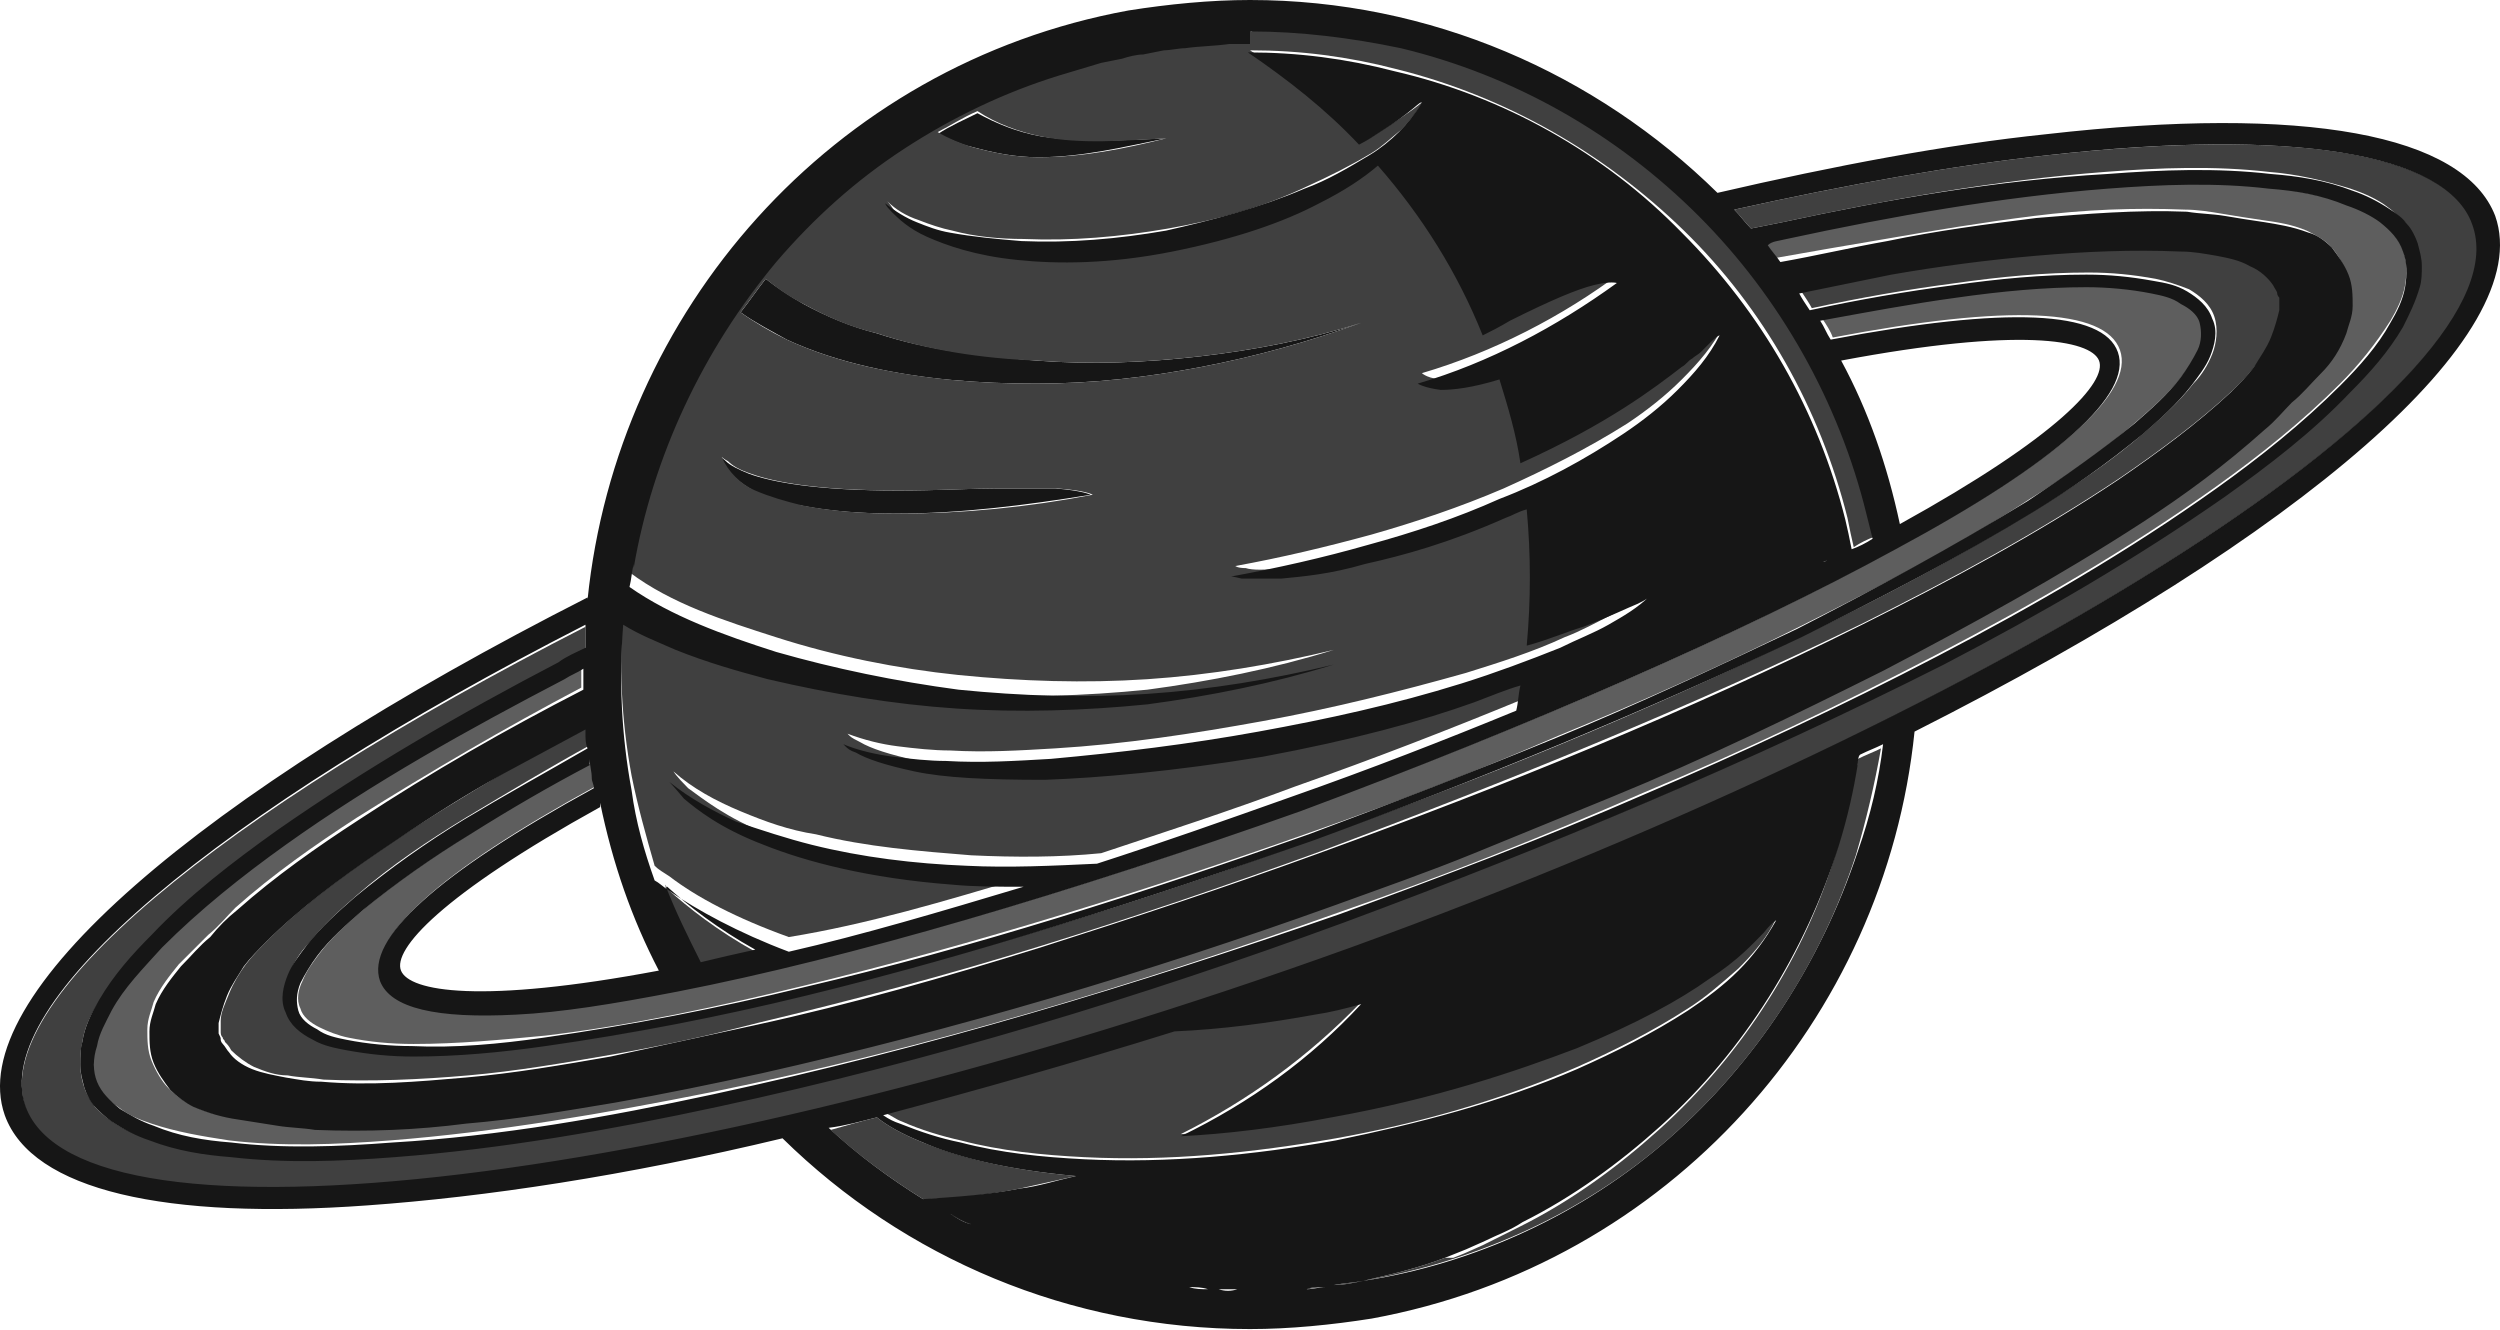
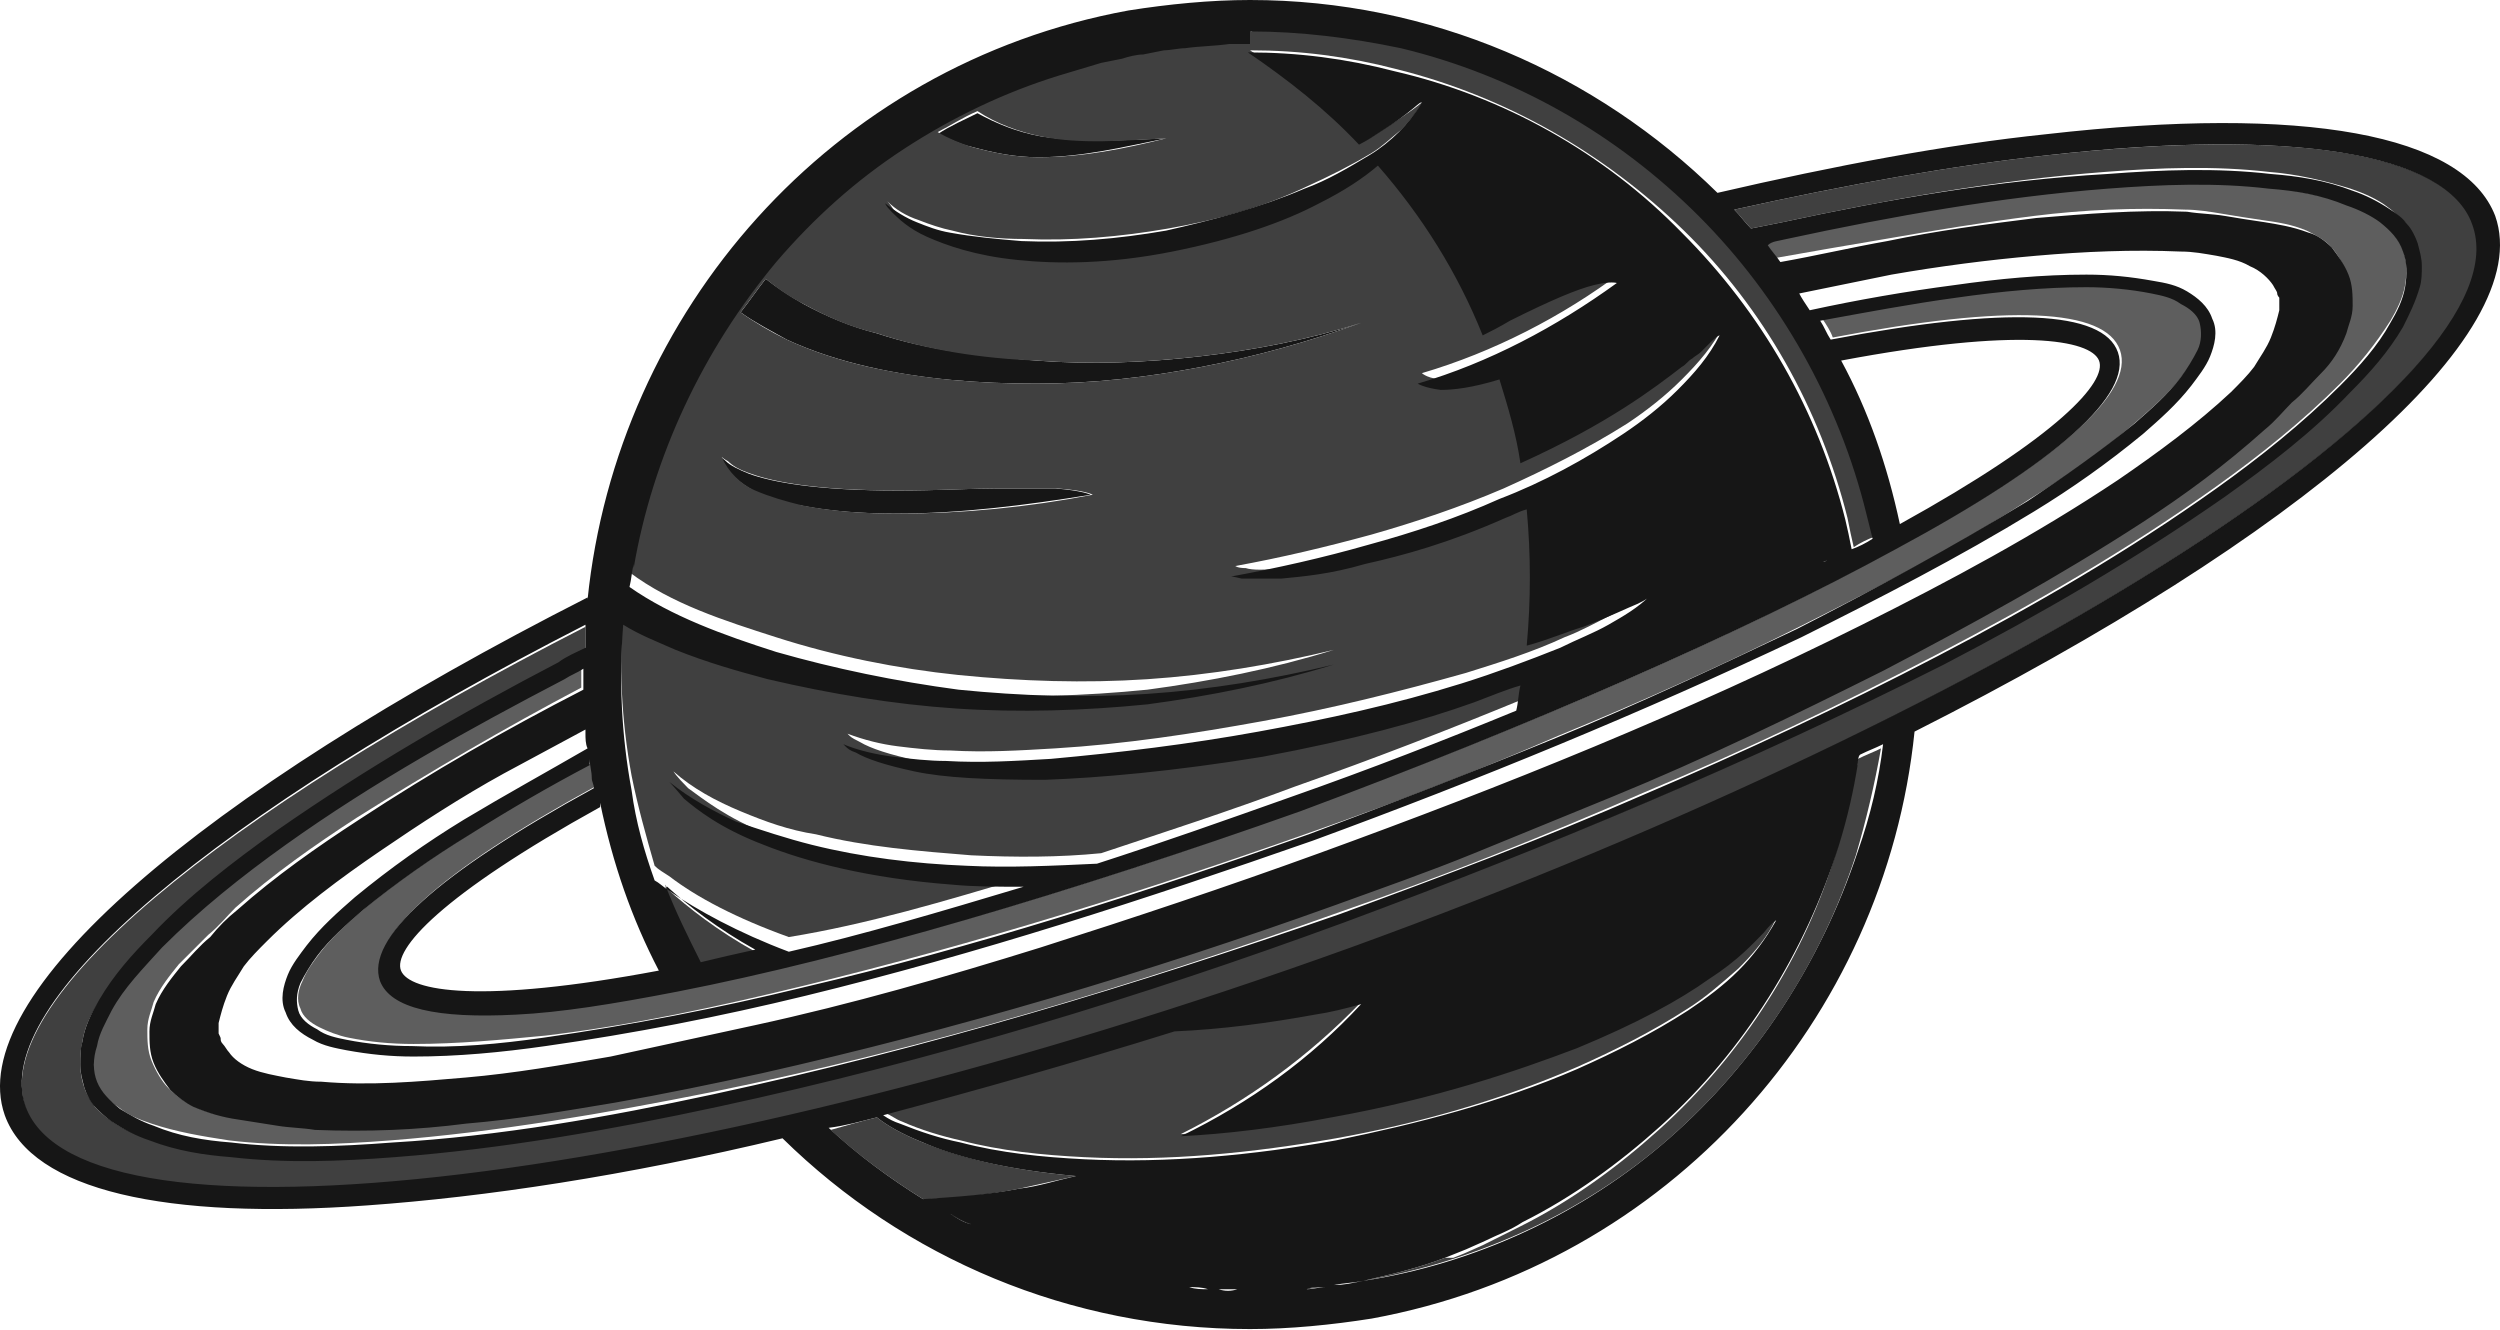
<svg xmlns="http://www.w3.org/2000/svg" width="265" height="141" viewBox="0 0 265 141" fill="none">
  <path d="M120.278 135.771C120.945 135.993 121.612 135.993 122.278 136.215C121.612 135.993 120.945 135.771 120.278 135.771Z" fill="#404040" />
  <path d="M114.501 134.437C115.168 134.659 115.834 134.882 116.501 134.882C115.834 134.659 115.168 134.437 114.501 134.437Z" fill="#404040" />
  <path d="M80.058 100.883C76.059 98.661 72.948 96.217 70.726 94.217L70.503 93.995C71.615 96.884 72.725 99.55 74.281 102.217C76.059 101.55 78.059 101.328 80.058 100.883Z" fill="#404040" />
-   <path d="M144.499 135.771C143.388 135.993 142.499 136.215 141.388 136.215C142.499 135.993 143.388 135.993 144.499 135.771Z" fill="#404040" />
  <path d="M117.39 135.103C118.056 135.326 118.723 135.326 119.39 135.548C118.723 135.326 118.056 135.326 117.39 135.103Z" fill="#404040" />
  <path d="M105.39 131.104C104.724 130.882 103.835 130.437 103.168 129.993C104.057 130.437 104.724 130.66 105.39 131.104Z" fill="#404040" />
  <path d="M113.612 133.993C112.946 133.77 112.279 133.548 111.612 133.326C112.279 133.77 112.946 133.993 113.612 133.993Z" fill="#404040" />
  <path d="M125.167 136.437C124.5 136.437 123.834 136.214 123.167 136.214C123.834 136.214 124.5 136.437 125.167 136.437Z" fill="#404040" />
-   <path d="M128.056 136.659C127.389 136.659 126.723 136.659 126.056 136.437C126.723 136.659 127.389 136.659 128.056 136.659Z" fill="#404040" />
  <path d="M138.277 136.659C138.944 136.659 139.611 136.437 140.277 136.437C139.611 136.437 138.944 136.437 138.277 136.659Z" fill="#404040" />
  <path d="M97.835 127.104C101.168 127.104 104.724 126.66 108.057 125.993C110.057 125.549 112.057 125.104 114.056 124.66C106.724 123.993 101.613 122.66 97.835 121.105C95.613 120.216 94.058 119.327 92.947 118.438C91.169 118.882 89.613 119.327 88.058 119.771C90.947 122.438 94.28 124.882 97.835 127.104Z" fill="#404040" />
-   <path d="M135.167 136.882C135.833 136.882 136.5 136.882 137.166 136.659C136.5 136.659 135.833 136.659 135.167 136.882Z" fill="#404040" />
  <path d="M100.279 128.437C99.613 127.993 98.724 127.548 98.057 127.104C98.724 127.548 99.613 127.993 100.279 128.437Z" fill="#404040" />
  <path d="M108.279 132.215C107.612 131.993 106.946 131.549 106.057 131.326C106.724 131.549 107.39 131.993 108.279 132.215Z" fill="#404040" />
  <path d="M110.946 133.104C110.279 132.882 109.612 132.66 108.946 132.437C109.39 132.66 110.279 132.882 110.946 133.104Z" fill="#404040" />
  <path d="M102.946 129.77C102.279 129.326 101.391 129.104 100.724 128.659C101.391 129.104 102.057 129.548 102.946 129.77Z" fill="#404040" />
  <path d="M101.835 120.883C106.057 121.994 110.501 122.438 114.945 122.66C123.834 123.105 132.722 122.216 141.611 120.66C150.277 119.105 158.943 116.661 167.165 113.105C171.165 111.327 175.164 109.328 178.942 106.883C180.72 105.772 182.497 104.217 184.275 102.661C185.83 101.106 187.386 99.328 188.275 97.328C188.275 97.328 187.83 97.773 186.941 98.662C185.83 99.55 184.275 101.328 181.164 103.55C178.053 105.55 173.609 108.217 167.165 110.883C160.721 113.55 152.277 116.216 141.166 118.216C135.167 119.327 129.833 119.994 125.167 120.216C132.278 116.661 138.722 111.994 144.277 106.217C142.722 106.661 140.944 106.883 139.389 107.328C134.5 108.217 129.611 108.883 124.723 109.105C124.723 109.105 124.723 109.105 124.5 109.105C113.834 112.439 103.613 115.549 93.835 117.994C94.502 118.216 94.947 118.66 95.613 118.883C97.613 119.771 99.835 120.438 101.835 120.883Z" fill="#404040" />
  <path d="M193.608 59.33C193.608 59.33 193.608 59.33 193.385 59.552C193.385 59.552 193.385 59.552 193.608 59.552C193.608 59.552 193.608 59.552 193.608 59.33Z" fill="#404040" />
  <path d="M85.169 32.221C83.614 31.332 82.281 30.443 81.169 29.554C80.281 30.665 79.392 31.998 78.503 33.109C80.058 34.22 81.836 35.109 83.392 35.998C86.28 37.331 89.169 38.22 92.058 38.887C97.835 40.22 103.835 40.664 109.835 40.664C115.834 40.664 121.612 39.998 127.389 38.887C133.167 37.776 138.722 36.22 144.277 34.22C138.722 35.998 132.944 37.109 127.167 37.776C121.389 38.442 115.612 38.665 109.835 38.22C104.057 37.776 98.28 37.109 92.947 35.331C90.28 34.665 87.614 33.554 85.169 32.221Z" fill="#161616" />
  <path d="M105.612 51.775C102.946 51.775 99.391 51.997 95.169 51.997C86.502 51.997 81.836 51.108 79.392 50.22C78.281 49.775 77.392 49.331 76.947 48.886C76.503 48.442 76.281 48.442 76.281 48.442C76.947 49.997 78.281 51.108 79.836 51.997C81.392 52.886 82.947 53.331 84.725 53.553C88.058 54.219 91.613 54.442 94.946 54.442C101.835 54.442 108.723 53.553 115.612 52.442C115.612 52.442 114.723 51.997 111.834 51.775C110.501 51.775 108.501 51.775 105.612 51.775Z" fill="#161616" />
  <path d="M102.946 15.554C105.39 16.221 107.612 16.666 110.057 16.666C114.723 16.666 119.167 15.554 123.612 14.666C119.167 14.888 114.501 15.11 110.279 14.443C107.835 13.999 105.613 13.11 103.613 11.999C102.279 12.666 100.724 13.332 99.391 14.221C100.502 14.666 101.835 15.332 102.946 15.554Z" fill="#161616" />
  <path d="M199.385 79.329C198.496 79.773 197.83 79.996 196.941 80.44C196.941 80.662 196.941 81.107 196.719 81.329C196.274 84.218 195.608 87.106 194.719 89.995C191.386 101.328 184.719 111.772 175.831 119.771C171.387 123.771 166.498 127.326 161.165 129.993C159.832 130.659 158.498 131.326 157.165 131.993L155.165 132.882L154.054 133.326H153.165C150.277 134.437 147.388 135.104 144.499 135.77C156.276 133.77 167.831 128.66 176.942 120.66C186.053 112.66 192.941 102.217 196.719 90.662C197.83 86.884 198.719 83.106 199.385 79.329Z" fill="#404040" />
  <path d="M130.278 3.111C128.722 3.111 127.167 3.333 125.611 3.555C124.945 3.555 124.056 3.778 123.389 3.778L121.167 4.222C120.501 4.222 119.612 4.444 118.945 4.666L116.723 5.111C115.168 5.333 113.834 6 112.279 6.444C106.501 8.222 100.946 10.888 95.835 14.221C90.724 17.555 86.28 21.554 82.28 26.221C74.503 35.554 69.17 46.664 67.17 58.663C67.17 58.441 67.17 58.441 67.17 58.219C66.948 59.108 66.948 59.775 66.726 60.663C71.17 63.996 76.725 65.774 82.28 67.552C88.502 69.552 95.169 70.885 101.613 71.552C108.279 72.218 114.945 72.44 121.612 71.996C128.278 71.552 134.944 70.441 141.388 68.885C134.944 70.885 128.278 72.218 121.612 73.107C114.945 73.774 108.057 73.996 101.39 73.552C94.724 73.107 87.836 71.996 81.392 70.441C78.058 69.552 74.725 68.663 71.614 67.33C69.837 66.663 67.837 65.774 66.059 64.663C65.615 70.441 65.837 76.218 66.948 82.218C67.615 85.551 68.503 88.662 69.392 91.773C69.837 92.217 70.281 92.439 70.948 92.884C73.836 95.106 78.058 97.328 83.614 99.328C91.835 97.995 100.057 95.55 108.946 92.884C106.279 92.884 103.835 92.662 101.39 92.662C92.28 91.995 85.836 90.217 81.392 88.44C76.947 86.662 74.503 84.662 72.948 83.551C71.614 82.218 71.392 81.773 71.392 81.773C73.392 83.551 75.836 84.884 78.503 85.995C81.169 87.106 83.614 87.995 86.502 88.44C91.835 89.773 97.391 90.217 102.946 90.662C107.612 90.884 112.279 90.884 116.723 90.439C123.389 88.217 130.278 85.995 137.389 83.329C145.61 80.44 153.61 77.329 161.165 74.218C161.387 73.329 161.609 72.44 161.609 71.552C160.054 72.218 158.498 72.885 156.721 73.329C150.943 75.329 143.61 77.329 134.278 79.107C124.723 80.884 117.167 81.551 111.168 81.551C105.168 81.773 100.724 81.329 97.391 80.662C94.28 79.996 92.28 79.329 91.169 78.662C90.724 78.44 90.28 78.218 90.058 77.996C89.836 77.773 89.836 77.773 89.836 77.773C91.613 78.44 93.391 78.885 95.169 79.107C96.946 79.329 98.946 79.551 100.724 79.551C104.501 79.773 108.057 79.551 111.834 79.329C119.167 78.885 126.5 77.773 133.833 76.44C141.166 75.107 148.277 73.329 155.388 71.329C158.943 70.218 162.498 69.107 165.831 67.552C167.609 66.885 169.165 65.996 170.942 65.108C172.498 64.219 174.053 63.33 175.386 61.997C175.386 61.997 175.386 61.997 175.164 62.219C174.942 62.219 174.498 62.441 174.053 62.885C172.942 63.33 171.164 64.219 168.276 65.33C166.72 65.996 164.72 66.663 162.276 67.33C162.72 62.663 162.72 57.775 162.276 52.886C161.609 53.108 160.943 53.553 160.054 53.775C154.054 56.219 149.166 57.775 145.166 58.663C141.166 59.552 138.277 59.997 136.277 60.219C134.055 60.441 132.722 60.441 132.055 60.219C131.167 60.219 130.944 59.997 130.944 59.997C135.833 59.108 140.499 57.997 145.388 56.663C150.055 55.33 154.721 53.775 159.387 51.775C163.832 49.775 168.276 47.553 172.498 44.886C174.498 43.553 176.497 41.998 178.275 40.22C180.053 38.442 181.608 36.665 182.719 34.443C182.719 34.443 182.497 34.665 181.831 35.109C181.608 35.331 181.164 35.776 180.72 36.22C180.497 36.442 180.275 36.665 179.831 36.887C179.608 37.109 179.164 37.553 178.72 37.776C175.831 39.998 170.942 43.775 161.609 47.997C160.943 44.886 160.276 41.998 159.387 39.109C156.499 40.22 154.499 40.442 153.165 40.22C151.388 40.22 150.721 39.553 150.721 39.553C158.276 37.331 165.609 33.554 171.831 28.887C171.831 28.887 171.164 28.665 169.387 29.11C167.609 29.554 164.943 30.665 160.498 32.887C159.387 33.331 158.498 33.998 157.61 34.443C154.943 27.776 151.166 21.776 146.499 16.444C144.721 18.666 142.722 19.999 140.055 21.332C136.277 23.332 131.167 25.11 124.5 26.443C117.834 27.554 112.279 27.776 108.057 27.332C103.835 26.887 100.724 25.998 98.502 24.887C96.28 23.999 95.391 22.888 94.724 22.221C94.28 21.554 94.058 21.332 94.058 21.332C94.946 22.221 96.057 22.888 97.391 23.332C98.502 23.776 99.835 24.221 100.946 24.443C103.39 25.11 106.057 25.332 108.501 25.332C113.612 25.554 118.723 25.11 123.834 24.221C128.945 23.332 133.833 21.999 138.5 19.777C140.944 18.666 143.166 17.555 145.388 16.221C146.499 15.555 147.388 14.666 148.499 13.777C149.388 12.888 150.277 11.777 150.943 10.666C150.943 10.666 150.055 11.555 146.499 13.777C145.833 14.221 145.166 14.666 144.277 15.11C140.722 11.333 136.722 8 132.5 5.333C137.833 5.333 142.944 6 148.055 7.333C159.61 10.222 170.053 16.221 178.497 24.443C186.941 32.665 192.941 43.331 195.83 54.886C196.052 55.997 196.274 57.108 196.496 57.997C197.163 57.552 198.052 57.108 198.719 56.886C198.496 55.997 198.274 55.108 198.052 54.219C195.163 42.22 188.941 31.332 180.275 22.665C171.609 13.999 160.498 7.777 148.721 4.889C143.388 3.555 138.055 3.111 132.722 3.111V2.222V3.333C131.833 3.111 131.167 3.111 130.278 3.111ZM110.279 14.444C114.501 15.332 119.167 14.888 123.611 14.666C119.167 15.777 114.723 16.666 110.057 16.666C107.612 16.666 105.39 16.221 102.946 15.555C101.613 15.11 100.502 14.666 99.391 13.999C100.724 13.333 102.057 12.444 103.613 11.777C105.612 13.11 108.057 13.999 110.279 14.444ZM95.169 54.441C91.613 54.441 88.28 54.219 84.947 53.553C83.169 53.108 81.614 52.664 80.058 51.997C78.503 51.331 77.17 49.997 76.503 48.442C76.503 48.442 76.725 48.664 77.17 48.886C77.614 49.331 78.281 49.775 79.614 50.219C82.058 51.108 86.725 51.997 95.391 51.997C99.613 51.997 103.168 51.775 105.835 51.775C108.501 51.775 110.723 51.775 112.057 51.775C115.168 51.997 115.834 52.441 115.834 52.441C108.946 53.775 102.057 54.441 95.169 54.441ZM109.834 38.22C115.612 38.664 121.389 38.442 127.167 37.776C132.944 37.109 138.722 35.998 144.277 34.22C138.722 36.22 133.167 37.776 127.389 38.887C121.612 39.998 115.834 40.664 109.834 40.664C103.835 40.664 98.057 40.22 92.058 38.887C89.169 38.22 86.28 37.331 83.391 35.998C81.614 35.109 80.058 34.22 78.503 33.109C79.392 31.998 80.281 30.665 81.169 29.554C82.503 30.665 83.836 31.554 85.169 32.22C87.614 33.554 90.058 34.665 92.947 35.331C98.279 37.109 104.057 37.998 109.834 38.22Z" fill="#404040" />
-   <path d="M62.282 77.107C59.393 78.662 56.504 80.218 53.615 81.773C49.171 84.44 44.727 87.106 40.505 89.995C36.283 92.884 32.061 95.995 28.506 99.55C27.617 100.439 26.728 101.328 26.061 102.217C25.395 103.106 24.728 104.217 24.284 105.328C23.839 106.439 23.395 107.328 23.395 108.216C23.395 108.661 23.395 108.883 23.395 109.328C23.395 109.55 23.395 109.772 23.617 109.994C23.617 110.216 23.839 110.216 23.839 110.439C24.061 110.661 24.284 110.883 24.506 111.327C25.172 111.994 26.061 112.661 26.95 113.105C28.061 113.549 29.172 113.994 30.506 113.994C31.616 114.216 32.95 114.216 34.283 114.438C39.394 114.661 44.505 114.438 49.616 113.994C54.726 113.549 59.837 112.661 64.948 111.772C70.059 110.883 75.17 109.772 80.281 108.439C90.502 105.994 100.502 103.328 110.501 100.217C120.501 97.106 130.278 93.773 140.055 90.217C159.61 82.885 178.942 75.107 197.607 65.996C206.94 61.33 216.051 56.441 224.717 50.664C228.939 47.775 233.161 44.664 236.716 41.331C237.605 40.442 238.494 39.553 239.161 38.665C239.827 37.776 240.494 36.665 240.938 35.554C241.383 34.443 241.827 33.554 241.827 32.665C241.827 32.221 241.827 31.998 241.827 31.776C241.827 31.554 241.827 31.332 241.827 31.332C241.827 31.11 241.827 31.11 241.605 30.887C241.605 30.665 241.383 30.443 241.161 29.998C240.716 29.332 239.827 28.443 238.716 27.999C237.605 27.332 236.494 27.11 235.161 26.888C234.05 26.665 232.717 26.665 231.383 26.443C226.273 26.221 221.162 26.443 216.051 26.888C210.94 27.332 205.829 27.999 200.718 28.887C197.385 29.554 194.274 29.998 190.941 30.887C191.386 31.554 191.83 32.221 192.052 32.665C197.163 31.554 202.274 30.665 207.385 29.998C212.051 29.332 216.718 28.887 221.384 28.887C223.828 28.887 226.05 29.11 228.495 29.554C229.606 29.776 230.939 30.221 232.05 30.665C233.161 31.332 234.272 32.221 234.717 33.554C235.161 34.887 234.939 36.443 234.494 37.554C234.05 38.665 233.383 39.776 232.494 40.665C230.939 42.664 229.161 44.22 227.384 45.775C223.828 48.886 219.828 51.553 215.829 53.997C207.829 58.886 199.607 63.33 191.163 67.33C174.275 75.552 156.943 82.662 139.388 88.884C121.834 95.328 103.835 100.884 85.614 105.328C76.503 107.55 67.392 109.55 58.06 110.661C53.393 111.327 48.727 111.772 44.06 111.772C41.616 111.772 39.394 111.55 36.95 111.105C35.839 110.883 34.505 110.439 33.394 109.994C32.283 109.328 31.172 108.439 30.506 107.105C30.061 105.772 30.283 104.217 30.728 103.106C31.172 101.995 31.839 100.884 32.728 99.995C34.283 97.995 36.061 96.439 37.838 94.884C41.394 91.773 45.394 89.106 49.393 86.662C53.838 83.996 58.282 81.329 62.726 78.885C62.726 78.44 62.504 77.774 62.504 77.329C62.282 77.552 62.282 77.329 62.282 77.107Z" fill="#404040" />
  <path d="M138.055 85.773C113.612 94.662 90.28 101.328 72.059 104.883C65.392 106.217 59.615 107.105 54.949 107.328C46.282 107.994 41.616 106.661 40.505 103.772C38.949 99.328 46.505 92.44 63.17 83.329C63.17 82.885 62.948 82.662 62.948 82.218C62.948 81.773 62.726 81.329 62.726 80.885C58.504 83.107 54.06 85.551 50.06 88.218C46.06 90.662 42.283 93.328 38.727 96.217C36.95 97.773 35.172 99.328 33.839 101.106C33.172 101.995 32.505 102.883 32.061 103.995C31.616 104.883 31.394 105.994 31.839 106.883C32.061 107.772 32.95 108.439 33.839 108.883C34.727 109.328 35.839 109.772 36.95 109.994C39.172 110.439 41.394 110.661 43.838 110.661C48.504 110.661 53.171 110.216 57.837 109.772C67.17 108.661 76.281 106.661 85.391 104.439C103.613 99.995 121.389 94.439 138.944 88.218C147.832 85.107 156.499 81.773 165.165 77.996C173.831 74.441 182.275 70.663 190.719 66.441C199.163 62.219 207.385 57.997 215.162 52.886C219.162 50.442 222.939 47.775 226.495 44.664C228.272 43.109 230.05 41.553 231.383 39.776C232.05 38.887 232.717 37.998 233.161 36.887C233.605 35.998 233.828 34.887 233.383 33.998C233.161 33.109 232.272 32.443 231.383 31.998C230.494 31.554 229.383 31.11 228.272 30.887C226.05 30.443 223.828 30.221 221.384 30.221C216.717 30.221 212.051 30.665 207.607 31.332C202.718 31.998 197.83 32.887 193.163 33.776C193.608 34.443 194.052 35.109 194.274 35.776C212.94 32.221 223.162 32.665 224.717 37.109C226.273 41.553 218.495 48.664 201.163 57.997C184.719 67.108 162.276 76.885 138.055 85.773Z" fill="#5E5E5E" />
  <path d="M199.83 25.332C204.94 24.443 210.273 23.554 215.607 22.888C220.94 22.221 226.273 21.999 231.606 22.221C232.939 22.221 234.272 22.443 235.605 22.666C236.939 22.888 238.272 23.11 239.827 23.332C241.383 23.554 242.938 23.776 244.494 24.443C245.383 24.888 246.272 25.332 246.938 25.999C247.605 26.665 248.271 27.776 248.716 28.887C249.16 29.998 249.16 31.11 249.16 32.221C249.16 33.332 248.938 34.22 248.494 35.109C247.827 36.887 246.716 37.998 245.827 39.331C244.716 40.442 243.827 41.553 242.716 42.442C241.605 43.331 240.716 44.442 239.827 45.331C235.828 49.108 231.383 52.219 226.939 55.108C218.051 60.886 208.94 66.219 199.385 70.885C190.052 75.774 180.497 80.218 170.72 84.218C165.831 86.218 160.943 88.217 156.054 90.217C151.166 92.217 146.277 93.995 141.166 95.773C121.389 102.883 101.168 108.883 80.503 113.549C75.392 114.66 70.281 115.771 64.948 116.66C59.837 117.549 54.504 118.438 49.171 118.882C43.838 119.327 38.505 119.771 33.172 119.549C31.839 119.549 30.506 119.327 29.172 119.105L24.95 118.438C23.395 118.216 21.839 117.994 20.284 117.105C19.395 116.66 18.728 116.216 17.84 115.327C17.173 114.66 16.506 113.549 16.062 112.438C15.617 111.327 15.617 110.216 15.617 109.105C15.617 107.994 16.062 107.105 16.284 106.216C16.951 104.661 18.062 103.328 18.951 102.217C20.062 101.106 20.951 100.217 22.061 99.106C23.173 98.217 24.061 97.106 24.95 96.217C28.95 92.662 33.394 89.551 37.838 86.662C45.616 81.773 53.615 77.107 61.615 72.885C61.615 72.218 61.615 71.552 61.615 70.885C61.615 70.885 61.615 70.885 61.615 70.663C60.948 71.107 60.282 71.329 59.615 71.774C49.393 77.107 39.394 82.884 30.061 89.329C25.395 92.662 20.951 96.217 16.951 100.217C14.951 102.217 13.173 104.439 11.618 106.883C10.951 107.994 10.284 109.327 10.062 110.661C9.84 111.994 9.84 113.327 10.062 114.438C10.507 115.549 11.395 116.66 12.507 117.327C13.617 118.216 14.729 118.66 16.062 119.105C18.728 119.993 21.395 120.438 24.284 120.882C29.839 121.549 35.616 121.327 41.394 120.882C52.727 119.993 64.281 117.994 75.392 115.771C98.28 111.105 120.278 104.439 142.055 96.661C152.943 92.884 163.609 88.662 174.275 83.996C184.942 79.551 195.163 74.663 205.385 69.33C215.607 63.996 225.606 58.219 234.939 51.553C239.605 48.22 244.049 44.664 248.049 40.664C250.049 38.665 251.827 36.443 253.382 33.998C254.049 32.887 254.715 31.554 254.938 30.221C255.16 28.887 255.16 27.554 254.715 26.443C254.271 25.332 253.382 24.221 252.271 23.332C251.16 22.443 250.049 21.999 248.716 21.554C246.049 20.666 243.383 20.221 240.494 19.777C234.939 19.332 229.161 19.332 223.384 19.777C212.051 20.666 200.718 22.666 189.386 25.11C188.497 25.332 187.83 25.554 186.941 25.554C187.386 26.221 187.83 26.665 188.275 27.332C192.052 26.665 195.83 25.999 199.83 25.332Z" fill="#5E5E5E" />
  <path d="M217.162 16.444C206.94 17.555 195.83 19.555 183.83 22.221C184.497 22.888 184.941 23.554 185.608 24.221C186.719 23.999 187.83 23.777 188.941 23.554C200.274 21.11 211.607 19.11 223.162 18.221C228.939 17.777 234.716 17.555 240.494 18.221C243.383 18.444 246.271 19.11 249.16 19.999C250.493 20.444 252.049 21.11 253.16 21.999C253.827 22.443 254.271 23.11 254.938 23.554C255.382 24.221 255.826 24.888 256.049 25.554C256.271 26.221 256.493 27.11 256.493 27.999C256.493 28.887 256.493 29.554 256.271 30.221C255.826 31.776 255.16 33.109 254.493 34.443C252.938 37.109 250.938 39.331 248.938 41.331C244.716 45.553 240.272 49.109 235.605 52.442C226.05 59.108 216.051 64.885 205.829 70.219C185.386 80.885 164.054 89.773 142.277 97.55C120.5 105.328 98.502 112.216 75.836 117.105C64.504 119.549 53.171 121.549 41.616 122.438C35.838 122.882 30.061 123.105 24.284 122.438C21.395 122.216 18.506 121.549 15.617 120.66C14.284 120.216 12.729 119.549 11.617 118.66C11.173 118.438 10.507 117.772 10.062 117.327C9.618 116.66 9.173 115.994 8.951 115.327C8.729 114.661 8.507 113.772 8.507 112.883C8.507 111.994 8.507 111.327 8.729 110.439C8.951 108.883 9.618 107.55 10.507 106.217C12.062 103.55 14.062 101.328 16.062 99.328C20.061 95.106 24.728 91.551 29.394 88.218C38.949 81.551 48.949 75.774 59.17 70.441C60.059 69.996 61.17 69.33 62.059 68.885C62.059 67.996 62.059 67.108 62.059 66.441C23.395 86.218 -1.271 106.217 2.729 117.549C8.507 133.771 72.948 125.993 143.166 100.661C213.607 74.885 268.048 39.998 262.271 23.777C259.382 16.221 243.16 13.555 217.162 16.444Z" fill="#404040" />
  <path d="M216.94 14.221C206.274 15.332 194.497 17.555 182.053 20.443C169.165 7.777 151.61 0 132.5 0V2.222V3.333C137.833 3.333 143.166 4 148.499 5.111C160.498 8 171.387 14.221 180.053 22.888C188.719 31.554 194.941 42.664 197.83 54.441C198.052 55.33 198.274 56.219 198.496 57.108C197.83 57.552 196.941 57.997 196.274 58.219C196.052 57.108 195.83 55.997 195.608 55.108C192.719 43.553 186.719 33.109 178.275 24.665C170.053 16.221 159.387 10.222 147.832 7.555C142.722 6.222 137.611 5.555 132.278 5.555C136.5 8.444 140.5 11.555 144.055 15.332C144.944 14.888 145.61 14.444 146.277 13.999C149.832 11.777 150.499 10.666 150.721 10.888C150.055 11.999 149.166 13.11 148.277 13.999C147.388 14.888 146.277 15.777 145.166 16.444C142.944 17.777 140.722 19.11 138.277 19.999C133.611 21.999 128.5 23.332 123.612 24.443C118.501 25.332 113.39 25.776 108.279 25.554C105.613 25.332 103.168 25.11 100.724 24.665C99.391 24.443 98.28 23.999 97.168 23.554C96.058 23.11 94.946 22.443 93.835 21.554C93.835 21.554 93.835 21.777 94.502 22.443C95.169 23.11 96.28 24.221 98.28 25.11C100.279 25.999 103.39 27.11 107.835 27.554C112.057 27.998 117.612 27.998 124.278 26.665C130.944 25.332 136.055 23.554 139.833 21.554C142.499 20.221 144.499 18.888 146.055 17.555C150.721 22.888 154.499 28.887 157.165 35.554C158.054 35.109 158.943 34.665 160.054 33.998C164.498 31.776 167.165 30.665 168.942 30.221C170.72 29.776 171.387 29.998 171.387 29.998C164.943 34.665 157.832 38.442 150.277 40.664C150.277 40.664 150.943 41.109 152.721 41.331C154.054 41.331 156.054 41.109 158.943 40.22C159.832 43.109 160.721 45.998 161.165 49.108C170.498 44.886 175.387 41.109 178.275 38.887C178.72 38.665 178.942 38.22 179.386 37.998C179.608 37.776 180.053 37.553 180.275 37.331C180.72 36.887 181.164 36.443 181.386 36.22C182.053 35.554 182.275 35.554 182.275 35.554C181.164 37.776 179.609 39.553 177.831 41.331C176.053 43.109 174.053 44.664 172.053 45.998C168.054 48.664 163.609 51.108 158.943 52.886C154.499 54.886 149.832 56.441 144.944 57.775C140.277 59.108 135.389 60.219 130.5 61.108C130.5 61.108 130.722 61.108 131.611 61.33C132.5 61.33 133.833 61.33 135.833 61.33C138.055 61.108 140.944 60.886 144.722 59.775C148.721 58.886 153.61 57.552 159.61 54.886C160.276 54.664 160.943 54.219 161.832 53.997C162.276 58.886 162.276 63.552 161.832 68.441C164.276 67.774 166.276 66.885 167.831 66.441C170.72 65.33 172.498 64.441 173.609 63.996C174.053 63.774 174.498 63.552 174.72 63.33C174.942 63.108 174.942 63.108 174.942 63.108C173.609 64.441 172.053 65.33 170.498 66.219C168.942 67.107 167.165 67.774 165.387 68.663C162.054 69.996 158.499 71.329 154.943 72.441C147.832 74.663 140.722 76.218 133.389 77.551C126.056 78.885 118.723 79.773 111.39 80.44C107.612 80.662 104.057 80.885 100.279 80.662C98.502 80.662 96.502 80.44 94.724 80.218C92.947 79.996 90.947 79.551 89.391 78.885C89.391 78.885 89.391 78.885 89.613 79.107C89.836 79.329 90.058 79.551 90.724 79.773C91.835 80.44 93.835 81.107 96.946 81.773C100.057 82.44 104.501 82.662 110.723 82.662C116.723 82.44 124.278 81.773 133.833 80.218C143.388 78.44 150.721 76.44 156.276 74.44C158.054 73.774 159.61 73.107 161.165 72.663C160.943 73.552 160.943 74.44 160.721 75.329C153.166 78.44 145.166 81.551 136.944 84.44C130.056 86.884 123.167 89.329 116.279 91.551C111.612 91.773 106.946 91.995 102.502 91.773C96.946 91.551 91.391 90.884 86.058 89.551C83.391 88.884 80.725 87.995 78.058 87.106C75.614 85.995 73.17 84.662 70.948 82.884C70.948 82.884 71.392 83.329 72.503 84.662C73.837 85.773 76.281 87.773 80.947 89.551C85.391 91.328 92.058 93.106 100.946 93.773C103.168 93.995 105.835 93.995 108.501 93.995C99.613 96.661 91.391 99.106 83.614 100.883C78.281 98.883 73.837 96.439 70.948 94.439C70.281 93.995 69.837 93.55 69.392 93.328C68.281 90.217 67.392 87.106 66.948 83.773C65.837 77.773 65.615 71.996 66.059 66.219C67.837 67.33 69.615 67.996 71.614 68.885C74.948 70.218 78.058 71.107 81.392 71.996C88.058 73.552 94.724 74.663 101.391 75.107C108.057 75.551 114.945 75.329 121.612 74.663C128.278 73.774 134.944 72.441 141.388 70.441C134.944 71.996 128.278 73.107 121.612 73.552C114.945 73.996 108.279 73.774 101.613 73.107C94.946 72.218 88.502 70.885 82.281 69.107C76.725 67.33 71.17 65.33 66.726 62.219C66.948 61.33 66.948 60.663 67.17 59.775C67.17 59.997 67.17 59.997 67.17 60.219C69.17 48.442 74.503 37.109 82.281 27.776C86.28 23.11 90.724 19.11 95.835 15.777C100.946 12.444 106.501 9.777 112.279 8C113.834 7.555 115.168 7.111 116.723 6.666L118.945 6.222C119.612 6 120.501 5.777 121.167 5.777L123.389 5.333C124.056 5.333 124.945 5.111 125.611 5.111C127.167 4.889 128.722 4.889 130.278 4.666C130.944 4.666 131.833 4.666 132.5 4.666V2.222V0C128.278 0 123.834 0.444 119.612 1.111C88.058 6.889 65.392 33.109 62.282 63.552C62.282 63.552 62.282 63.552 62.282 63.33C21.173 84.218 -3.937 105.55 0.507 118.216C3.396 126.215 17.617 129.326 38.95 127.771C51.393 126.882 66.281 124.66 82.947 120.66C95.835 133.326 113.39 140.881 132.5 140.881C136.722 140.881 141.166 140.437 145.388 139.77C176.942 133.993 199.83 107.994 202.941 77.551C243.827 56.886 268.937 35.554 264.493 22.888C261.16 14.221 244.272 11.111 216.94 14.221ZM189.386 25.332C200.718 22.888 212.051 20.888 223.384 19.999C229.161 19.555 234.939 19.332 240.494 19.999C243.383 20.221 246.049 20.666 248.716 21.777C250.049 22.221 251.382 22.888 252.271 23.554C253.382 24.443 254.271 25.332 254.716 26.665C255.16 27.776 255.16 29.11 254.938 30.443C254.716 31.776 254.049 33.109 253.382 34.22C252.049 36.665 250.049 38.887 248.049 40.887C244.049 44.886 239.605 48.442 234.939 51.775C225.606 58.441 215.607 64.219 205.385 69.552C195.163 74.885 184.719 79.773 174.275 84.218C163.609 88.884 152.943 92.884 142.055 96.884C120.278 104.439 98.28 111.105 75.614 115.994C64.281 118.438 52.949 120.438 41.616 121.105C35.839 121.549 30.061 121.771 24.506 121.105C21.617 120.882 18.951 120.438 16.284 119.327C14.951 118.882 13.84 118.216 12.729 117.549C11.618 116.66 10.729 115.771 10.284 114.66C9.84 113.549 9.84 112.216 10.284 110.883C10.507 109.55 11.173 108.439 11.84 107.105C13.173 104.661 15.173 102.661 17.173 100.439C21.173 96.439 25.617 92.884 30.283 89.551C39.616 82.884 49.616 77.329 59.837 71.996C60.504 71.552 61.17 71.329 61.837 70.885V70.663C61.837 70.885 61.837 70.885 61.837 71.107C61.837 71.774 61.837 72.441 61.837 73.107C53.615 77.329 45.838 81.773 38.061 86.884C33.617 89.773 29.172 92.884 25.172 96.439C24.061 97.328 23.173 98.217 22.284 99.328C21.173 100.217 20.284 101.328 19.173 102.439C18.284 103.55 17.173 104.883 16.506 106.439C16.284 107.327 15.84 108.216 15.84 109.327C15.84 110.438 15.84 111.549 16.284 112.661C16.729 113.772 17.395 114.66 18.062 115.549C18.728 116.216 19.617 116.883 20.506 117.327C22.061 117.994 23.617 118.438 25.172 118.66L29.395 119.327C30.728 119.549 32.061 119.549 33.394 119.771C38.95 119.993 44.282 119.771 49.393 119.105C54.726 118.66 59.837 117.771 65.17 116.883C70.281 115.994 75.614 114.883 80.725 113.772C101.391 109.105 121.612 103.105 141.388 95.995C146.277 94.217 151.388 92.439 156.276 90.439C161.165 88.44 166.054 86.44 170.942 84.44C180.72 80.44 190.275 75.774 199.607 71.107C208.94 66.219 218.273 61.108 227.161 55.33C231.606 52.442 235.828 49.331 240.05 45.553C241.161 44.664 242.05 43.553 242.938 42.664C244.049 41.776 244.938 40.664 246.049 39.553C247.16 38.442 248.049 37.109 248.716 35.331C248.938 34.443 249.382 33.554 249.382 32.443C249.382 31.332 249.382 30.221 248.938 29.11C248.494 27.998 247.827 27.11 247.16 26.221C246.494 25.554 245.605 24.887 244.716 24.665C242.938 23.999 241.383 23.776 240.05 23.554C238.494 23.332 237.161 23.11 235.828 22.888C234.494 22.665 233.161 22.665 231.828 22.443C226.495 22.221 221.162 22.665 215.829 23.11C210.496 23.776 205.385 24.443 200.052 25.554C196.274 26.221 192.497 27.11 188.719 27.776C188.275 27.11 187.83 26.665 187.386 25.999C187.83 25.554 188.497 25.554 189.386 25.332ZM195.163 38.22C214.051 34.665 221.606 35.998 222.495 38.22C223.384 40.442 218.273 46.22 201.385 55.553C200.052 49.331 198.052 43.553 195.163 38.22ZM193.608 59.33C193.608 59.33 193.608 59.552 193.386 59.552C193.386 59.552 193.386 59.552 193.163 59.552C193.608 59.552 193.608 59.33 193.608 59.33ZM200.941 58.219C218.273 48.886 226.05 41.776 224.495 37.331C222.939 32.887 212.718 32.443 194.052 35.998C193.608 35.331 193.386 34.665 192.941 33.998C197.83 33.109 202.496 32.221 207.385 31.554C212.051 30.887 216.718 30.443 221.162 30.443C223.384 30.443 225.828 30.665 228.05 31.109C229.161 31.332 230.272 31.554 231.161 32.221C232.05 32.665 232.939 33.331 233.161 34.22C233.383 35.109 233.383 36.22 232.939 37.109C232.495 37.998 231.828 39.109 231.161 39.998C229.828 41.776 228.05 43.331 226.273 44.886C222.717 47.775 218.94 50.442 214.94 53.108C206.94 57.997 198.719 62.441 190.497 66.663C182.053 70.663 173.609 74.663 164.943 78.218C156.276 81.773 147.61 85.106 138.722 88.44C121.167 94.662 103.168 100.439 85.169 104.661C76.059 106.883 66.948 108.661 57.615 109.994C52.949 110.661 48.282 111.105 43.616 110.883C41.394 110.883 38.95 110.661 36.727 110.216C35.616 109.994 34.505 109.772 33.616 109.105C32.728 108.661 31.839 107.994 31.617 107.105C31.394 106.216 31.394 105.328 31.839 104.217C32.283 103.328 32.95 102.217 33.616 101.328C34.95 99.55 36.727 97.995 38.505 96.439C42.06 93.55 45.838 90.884 49.838 88.44C54.06 85.773 58.282 83.329 62.504 81.107C62.504 80.885 62.504 80.662 62.504 80.44C62.504 81.107 62.726 81.773 62.726 82.44C62.726 82.884 62.948 83.107 62.948 83.551C46.282 92.662 38.727 99.55 40.283 103.994C41.394 106.883 46.282 107.994 54.726 107.55C59.393 107.327 64.948 106.439 71.837 105.105C90.058 101.55 113.39 94.662 137.833 85.995C162.276 76.885 184.719 67.108 200.941 58.219ZM69.837 102.883C50.949 106.439 43.394 105.105 42.505 102.883C41.616 100.661 46.727 94.884 63.615 85.551C63.615 85.329 63.615 85.329 63.615 85.106C64.948 91.551 66.948 97.328 69.837 102.883ZM70.725 93.995C72.948 95.995 76.059 98.439 80.058 100.661C78.058 101.106 76.059 101.55 74.281 101.994C72.948 99.328 71.614 96.661 70.503 93.773C70.503 93.995 70.503 93.995 70.725 93.995ZM49.171 86.884C45.171 89.329 41.394 91.995 37.616 95.106C35.839 96.661 34.061 98.217 32.505 100.217C31.839 101.106 30.95 102.217 30.506 103.328C30.061 104.439 29.617 105.994 30.283 107.327C30.728 108.661 31.839 109.55 33.172 110.216C34.283 110.883 35.616 111.105 36.727 111.327C39.172 111.772 41.394 111.994 43.838 111.994C48.505 111.994 53.171 111.549 57.837 110.883C67.17 109.55 76.281 107.772 85.391 105.55C103.613 101.106 121.389 95.328 139.166 89.106C156.721 82.662 174.053 75.551 190.941 67.552C199.385 63.33 207.607 59.108 215.607 54.219C219.606 51.775 223.384 49.108 227.161 45.998C228.939 44.442 230.717 42.886 232.272 40.887C232.939 39.998 233.828 38.887 234.272 37.776C234.717 36.665 235.161 35.109 234.494 33.776C234.05 32.443 232.939 31.554 231.828 30.887C230.717 30.221 229.606 29.998 228.273 29.776C225.828 29.332 223.606 29.11 221.162 29.11C216.495 29.11 211.829 29.554 207.163 30.221C202.052 30.887 196.941 31.776 191.83 32.887C191.386 32.221 190.941 31.554 190.719 31.109C194.052 30.443 197.163 29.776 200.496 29.11C205.607 28.221 210.718 27.554 215.829 27.11C220.94 26.665 226.05 26.443 231.161 26.665C232.495 26.665 233.606 26.887 234.939 27.11C236.05 27.332 237.383 27.554 238.494 28.221C239.605 28.665 240.494 29.554 240.939 30.221C241.161 30.665 241.383 30.887 241.383 31.109C241.383 31.332 241.605 31.554 241.605 31.554C241.605 31.776 241.605 31.776 241.605 31.998C241.605 32.221 241.605 32.665 241.605 32.887C241.383 33.776 241.161 34.665 240.716 35.776C240.272 36.887 239.605 37.776 238.939 38.887C238.272 39.776 237.383 40.664 236.494 41.553C232.939 44.886 228.717 47.997 224.495 50.886C215.829 56.664 206.718 61.552 197.385 66.219C178.72 75.551 159.387 83.329 139.833 90.439C130.056 93.995 120.056 97.328 110.279 100.439C100.279 103.55 90.28 106.439 80.058 108.661C74.948 109.772 69.837 110.883 64.726 111.994C59.615 112.883 54.504 113.772 49.393 114.216C44.282 114.66 39.172 115.105 34.061 114.66C32.728 114.66 31.617 114.438 30.283 114.216C29.172 113.994 27.839 113.772 26.728 113.327C25.617 112.883 24.728 112.216 24.284 111.549C24.061 111.327 23.839 110.883 23.617 110.661C23.395 110.438 23.395 110.216 23.395 110.216C23.395 109.994 23.395 109.994 23.173 109.55C23.173 109.327 23.173 108.883 23.173 108.439C23.395 107.55 23.617 106.661 24.061 105.55C24.506 104.439 25.172 103.55 25.839 102.439C26.506 101.55 27.395 100.661 28.283 99.772C31.839 96.217 36.061 93.106 40.283 90.217C44.505 87.329 48.949 84.44 53.393 81.996C56.282 80.44 59.171 78.885 62.059 77.329C62.059 77.551 62.059 77.773 62.059 77.773C62.059 78.218 62.059 78.885 62.282 79.329C58.06 81.773 53.615 84.218 49.171 86.884ZM62.059 73.774C62.059 74.44 62.059 74.885 62.059 75.551C62.059 75.329 62.059 75.329 62.059 75.107C62.059 74.663 62.059 74.218 62.059 73.774ZM124.5 109.327C129.611 109.105 134.5 108.439 139.388 107.55C140.944 107.327 142.722 106.883 144.277 106.439C138.944 112.216 132.5 116.883 125.167 120.438C129.833 120.216 135.389 119.549 141.166 118.438C152.277 116.438 160.721 113.549 167.165 111.105C173.609 108.439 178.053 105.994 181.164 103.772C184.275 101.772 185.83 99.995 186.941 98.883C187.83 97.772 188.275 97.55 188.275 97.55C187.164 99.55 185.83 101.328 184.275 102.883C182.719 104.439 180.942 105.772 178.942 107.105C175.164 109.55 171.165 111.549 167.165 113.327C158.943 116.883 150.277 119.105 141.611 120.882C132.944 122.438 123.834 123.327 114.945 122.882C110.501 122.66 106.057 122.216 101.835 121.105C99.613 120.66 97.613 119.993 95.391 119.105C94.724 118.882 94.28 118.66 93.613 118.216C103.613 115.549 113.834 112.661 124.5 109.327ZM176.942 120.66C167.831 128.66 156.276 133.993 144.499 135.77C143.388 135.993 142.499 136.215 141.388 136.215C142.499 135.993 143.388 135.993 144.499 135.77C147.388 135.104 150.277 134.437 153.166 133.326L154.277 132.882L155.388 132.437L157.387 131.548C158.721 130.882 160.054 130.437 161.387 129.548C166.72 126.882 171.609 123.327 176.053 119.327C184.942 111.327 191.386 100.883 194.941 89.551C195.83 86.662 196.496 83.773 196.941 80.885C196.941 80.662 196.941 80.218 197.163 79.996C198.052 79.551 198.719 79.329 199.607 78.885C199.163 82.662 198.274 86.44 196.941 90.217C192.941 102.217 186.053 112.661 176.942 120.66ZM116.501 134.882C115.834 134.659 115.168 134.437 114.501 134.437C115.168 134.437 115.834 134.659 116.501 134.882ZM122.278 135.993C121.612 135.993 120.945 135.77 120.278 135.548C120.945 135.77 121.612 135.993 122.278 135.993ZM119.39 135.548C118.723 135.326 118.056 135.326 117.39 135.104C118.056 135.326 118.723 135.326 119.39 135.548ZM98.057 127.104C98.724 127.549 99.613 127.993 100.279 128.437C99.613 127.993 98.724 127.549 98.057 127.104ZM100.724 128.66C101.391 129.104 102.279 129.548 102.946 129.771C102.057 129.548 101.391 129.104 100.724 128.66ZM103.39 129.993C104.057 130.437 104.724 130.66 105.613 131.104C104.724 130.66 104.057 130.437 103.39 129.993ZM106.057 131.326C106.724 131.548 107.39 131.993 108.279 132.215C107.39 131.993 106.724 131.548 106.057 131.326ZM108.723 132.437C109.39 132.659 110.057 132.882 110.723 133.104C110.279 132.882 109.39 132.659 108.723 132.437ZM111.612 133.548C112.279 133.77 112.945 133.993 113.612 134.215C112.945 133.993 112.279 133.77 111.612 133.548ZM123.167 136.215C123.834 136.215 124.5 136.437 125.167 136.437C124.5 136.437 123.834 136.215 123.167 136.215ZM126.056 136.437C126.722 136.437 127.389 136.437 128.056 136.659C127.389 136.659 126.722 136.659 126.056 136.437ZM129.167 136.659C129.833 136.659 130.5 136.659 131.167 136.659C130.5 136.881 129.833 136.881 129.167 136.659ZM132.278 136.881C132.944 136.881 133.611 136.881 134.278 136.881C133.611 136.881 133.167 136.881 132.5 136.881C132.278 136.881 132.278 136.881 132.278 136.881ZM140.5 136.437C139.833 136.437 139.166 136.659 138.5 136.659C138.944 136.437 139.611 136.437 140.5 136.437ZM137.166 136.659C136.5 136.659 135.833 136.659 135.166 136.881C135.833 136.659 136.5 136.659 137.166 136.659ZM92.947 118.438C94.058 119.327 95.613 120.216 97.835 121.105C101.391 122.66 106.724 123.993 114.057 124.66C112.057 125.104 110.057 125.771 108.057 125.993C104.724 126.66 101.168 126.882 97.835 127.104C94.28 124.882 90.947 122.438 87.836 119.549C89.613 119.327 91.169 118.882 92.947 118.438ZM143.166 100.439C72.948 125.771 8.729 133.548 2.729 117.327C-1.271 106.216 23.395 85.995 62.059 66.219C62.059 67.107 62.059 67.996 62.059 68.663C61.17 69.107 60.059 69.552 59.171 70.218C48.949 75.551 38.95 81.329 29.395 87.995C24.728 91.328 20.062 94.884 16.062 99.106C14.062 101.106 12.062 103.328 10.507 105.994C9.618 107.55 8.951 108.883 8.729 110.438C8.507 111.105 8.507 111.994 8.507 112.883C8.507 113.772 8.729 114.438 8.951 115.327C9.173 115.994 9.618 116.883 10.062 117.327C10.507 117.771 11.173 118.438 11.84 118.882C13.173 119.771 14.506 120.438 15.84 120.882C18.728 121.993 21.617 122.438 24.506 122.66C30.283 123.327 36.061 123.104 41.838 122.66C53.393 121.771 64.726 119.771 76.059 117.327C98.724 112.438 120.723 105.772 142.499 97.772C164.054 89.773 185.386 80.885 206.052 70.441C216.273 65.108 226.273 59.33 235.828 52.664C240.494 49.331 245.16 45.775 249.16 41.553C251.16 39.553 253.16 37.331 254.716 34.665C255.382 33.331 256.049 31.998 256.493 30.443C256.715 29.776 256.715 28.887 256.715 28.221C256.715 27.332 256.493 26.665 256.271 25.776C256.049 25.11 255.604 24.221 255.16 23.776C254.716 23.11 254.049 22.665 253.382 22.221C252.049 21.332 250.716 20.666 249.382 20.221C246.494 19.11 243.605 18.666 240.716 18.443C234.939 17.777 229.161 17.999 223.384 18.443C211.607 19.11 200.274 21.11 188.941 23.554C187.83 23.776 186.719 23.999 185.608 24.221C184.942 23.554 184.497 22.888 183.83 22.221C195.83 19.555 206.94 17.555 217.162 16.444C242.938 13.555 259.382 16.221 262.048 23.776C268.048 39.998 213.607 74.885 143.166 100.439Z" fill="#161616" />
</svg>